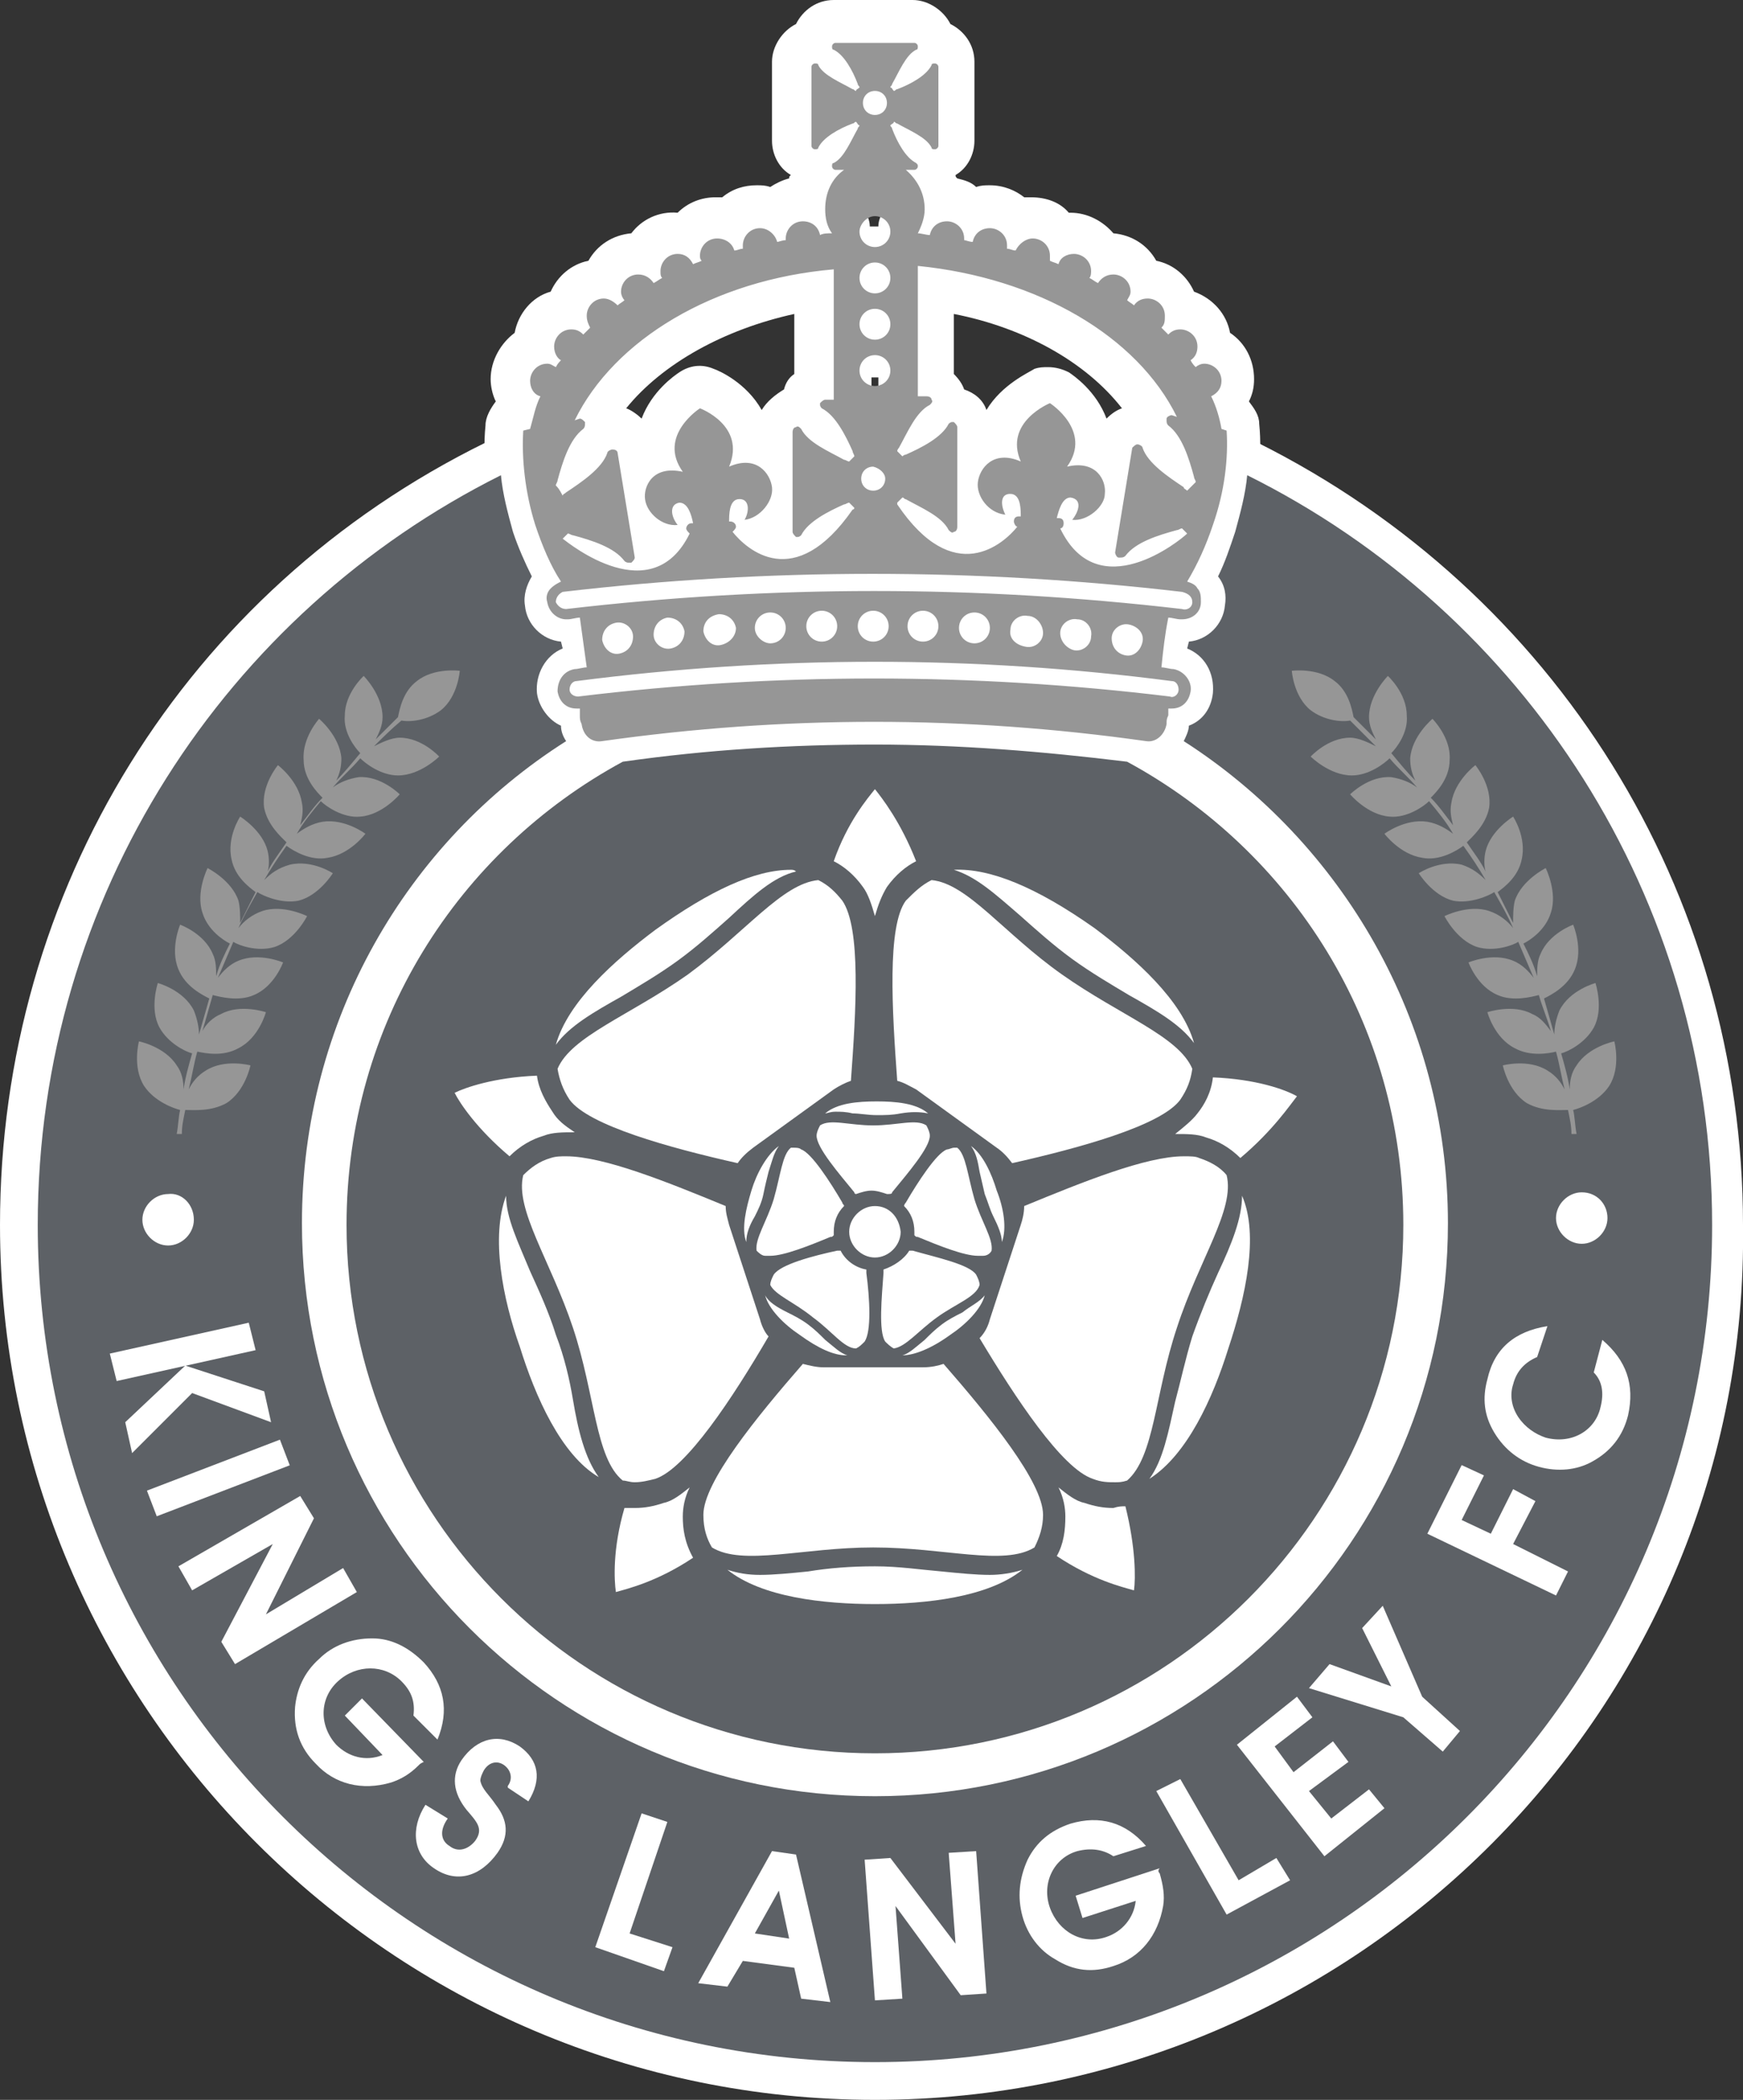
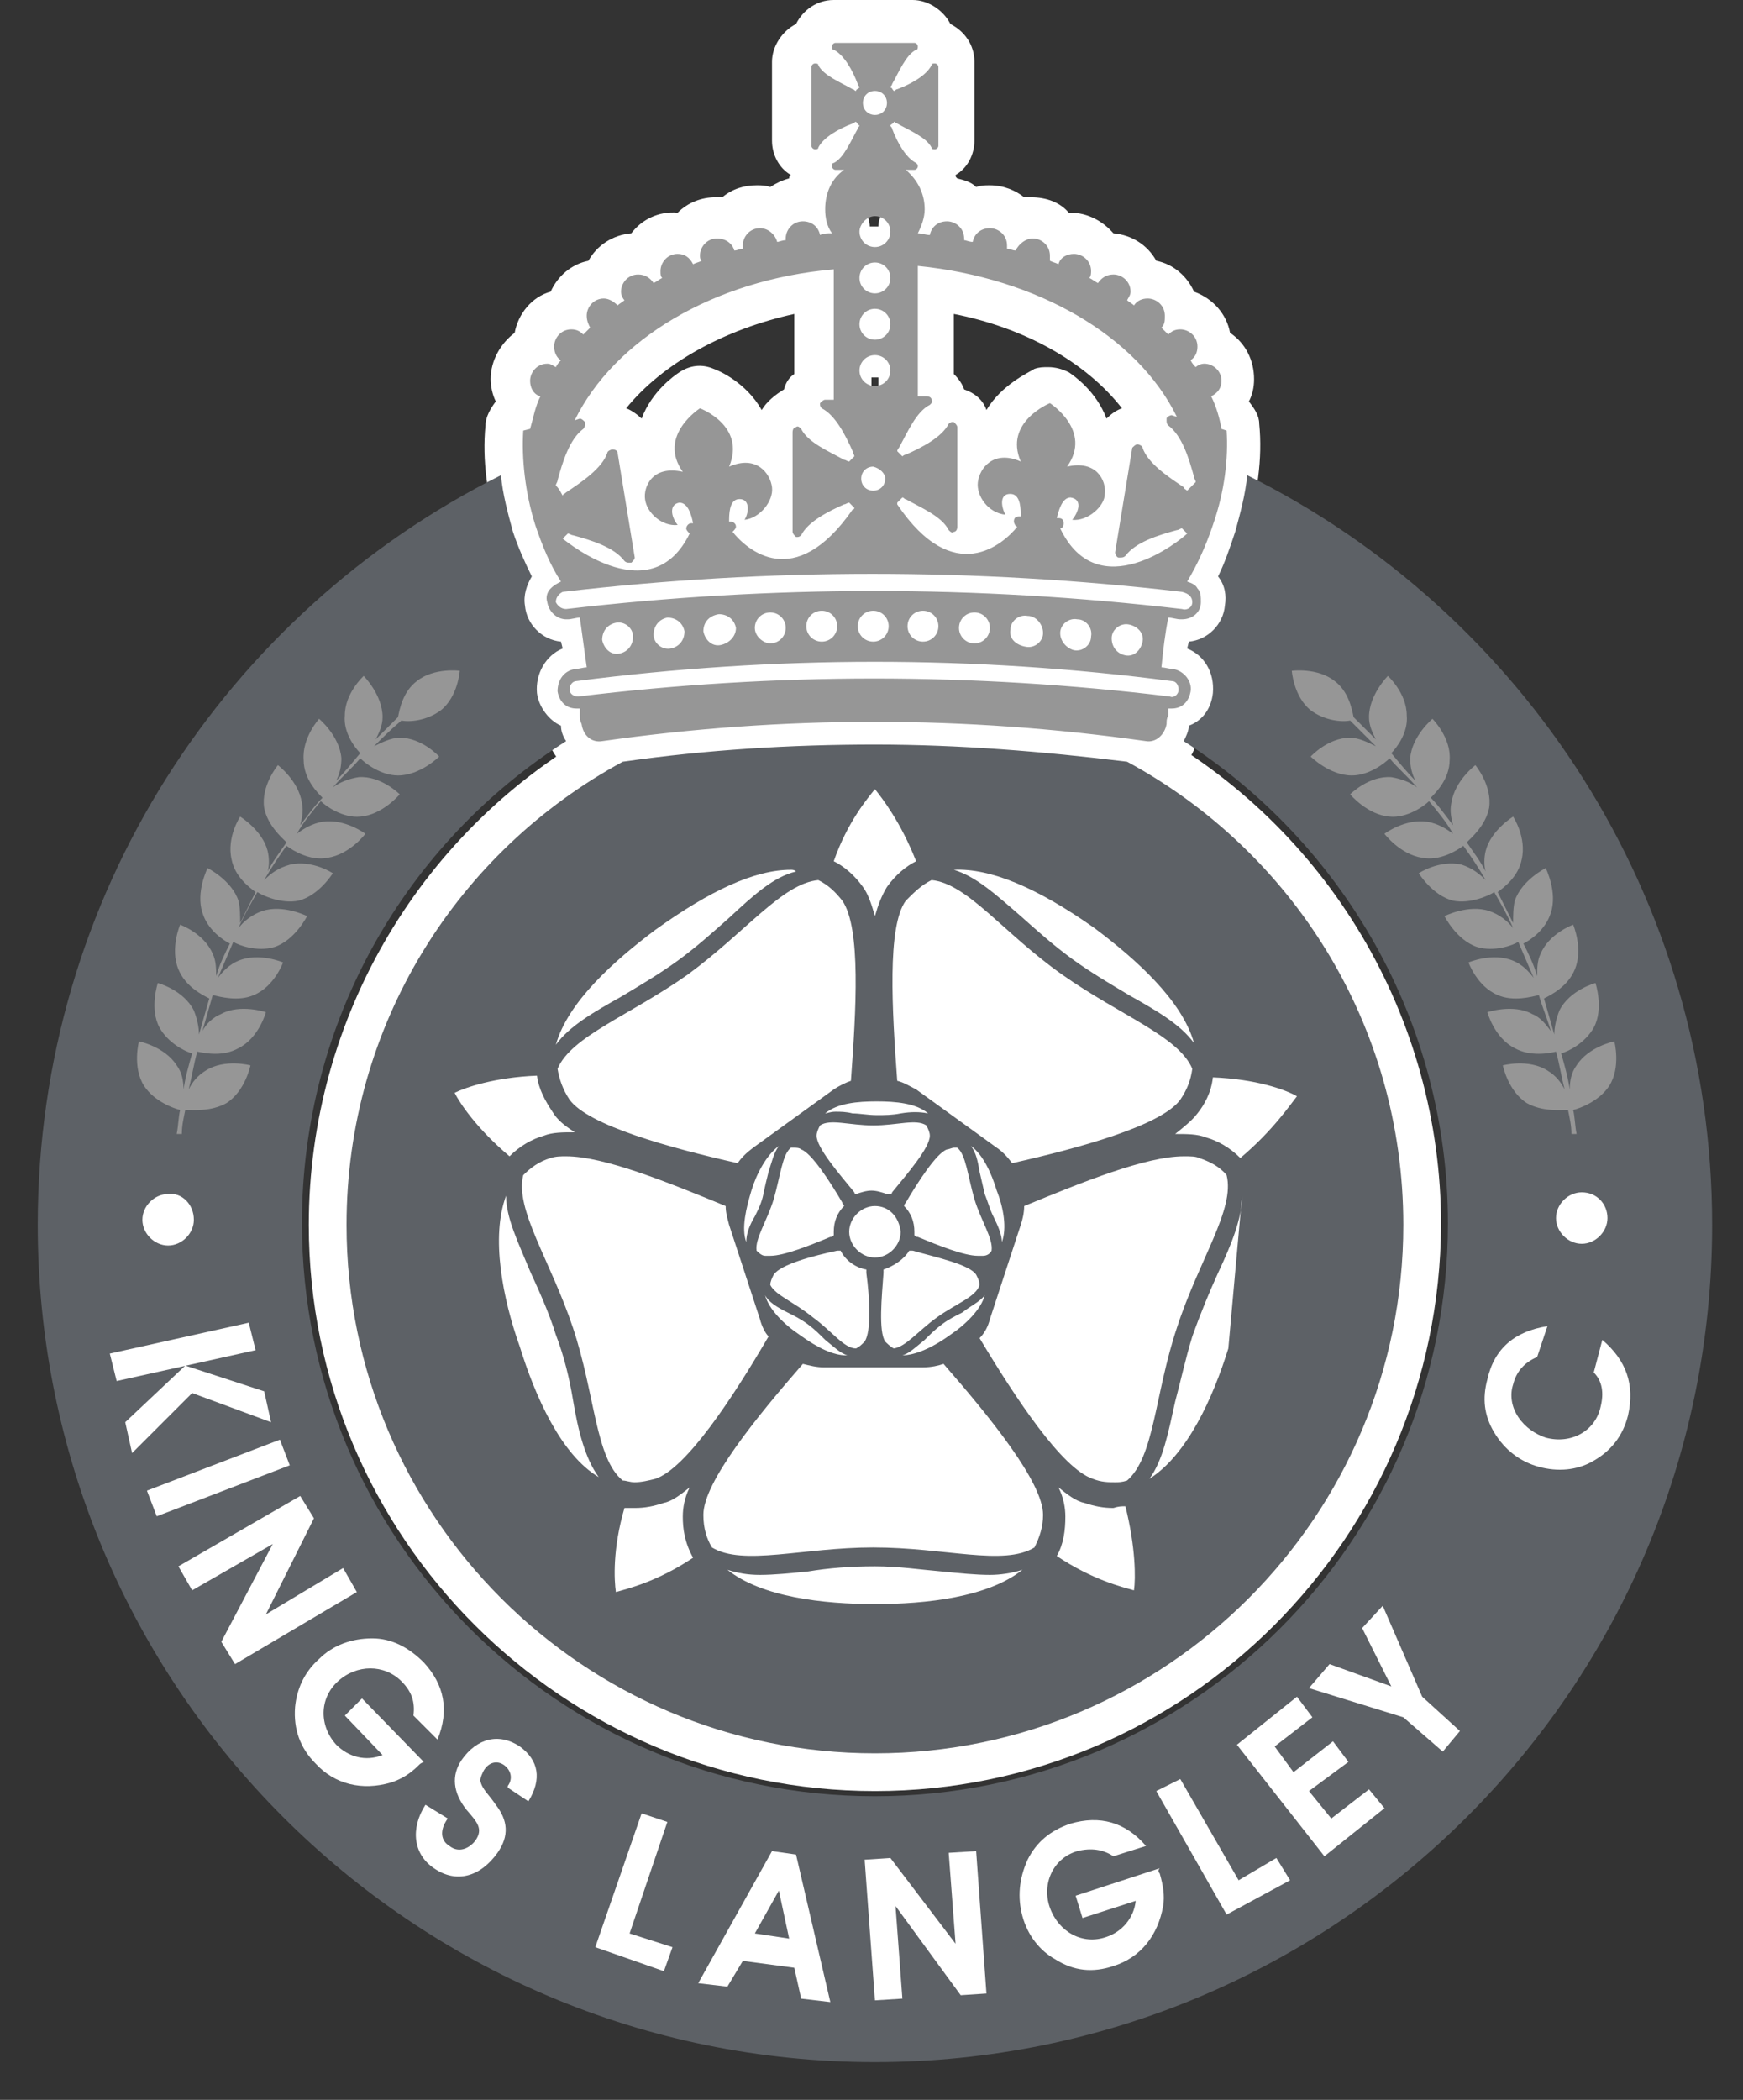
<svg xmlns="http://www.w3.org/2000/svg" version="1.1" id="Layer_1" x="0px" y="0px" viewBox="0 0 101.6 122.4" style="enable-background:new 0 0 101.6 122.4;" xml:space="preserve">
  <rect x="0" y="0" width="101.6" height="122.4" fill="#333333" stroke="none" />
  <style type="text/css">
	.st0{fill:#5D6166;}
	.st1{fill:#969696;}
	.st2{clip-path:url(#SVGID_3_);fill:url(#SVGID_4_);}
	.st3{clip-path:url(#SVGID_7_);fill:url(#SVGID_8_);}
	.st4{clip-path:url(#SVGID_11_);fill:url(#SVGID_12_);}
	.st5{clip-path:url(#SVGID_15_);fill:url(#SVGID_16_);}
	.st6{fill:#FFFFFF;}
	.st7{clip-path:url(#SVGID_18_);fill-rule:evenodd;clip-rule:evenodd;fill:#5D6166;}
	.st8{clip-path:url(#SVGID_20_);fill-rule:evenodd;clip-rule:evenodd;fill:#5D6166;}
	.st9{clip-path:url(#SVGID_22_);fill-rule:evenodd;clip-rule:evenodd;fill:#5D6166;}
	.st10{clip-path:url(#SVGID_24_);fill-rule:evenodd;clip-rule:evenodd;fill:#5D6166;}
	.st11{clip-path:url(#SVGID_26_);fill:#5D6166;}
	.st12{clip-path:url(#SVGID_28_);fill:#5D6166;}
	.st13{clip-path:url(#SVGID_30_);fill:#5D6166;}
	.st14{clip-path:url(#SVGID_32_);fill:#5D6166;}
	.st15{clip-path:url(#SVGID_34_);fill:#5D6166;}
	.st16{clip-path:url(#SVGID_36_);fill:#969696;}
	.st17{clip-path:url(#SVGID_38_);fill:#FFFFFF;}
	.st18{clip-path:url(#SVGID_40_);fill-rule:evenodd;clip-rule:evenodd;fill:#FFFFFF;}
	.st19{clip-path:url(#SVGID_42_);fill:#FFFFFF;}
	.st20{clip-path:url(#SVGID_44_);fill:#FFFFFF;}
	.st21{clip-path:url(#SVGID_46_);fill:#FFFFFF;}
	.st22{clip-path:url(#SVGID_48_);fill:#FFFFFF;}
	.st23{clip-path:url(#SVGID_50_);fill:#FFFFFF;}
	.st24{clip-path:url(#SVGID_52_);fill:#333333;}
	.st25{clip-path:url(#SVGID_54_);fill:#F1F1F1;}
	.st26{clip-path:url(#SVGID_56_);fill:#FFFFFF;}
	.st27{clip-path:url(#SVGID_58_);fill:#FFFFFF;}
	.st28{clip-path:url(#SVGID_60_);fill:#FFFFFF;}
	.st29{clip-path:url(#SVGID_62_);fill:#FFFFFF;}
	.st30{clip-path:url(#SVGID_64_);fill:#FFFFFF;}
	.st31{clip-path:url(#SVGID_66_);fill:#FFFFFF;}
	.st32{clip-path:url(#SVGID_68_);fill:#FFFFFF;}
	.st33{clip-path:url(#SVGID_70_);fill:#F1F1F1;}
	.st34{clip-path:url(#SVGID_72_);fill:#FFFFFF;}
	.st35{clip-path:url(#SVGID_74_);fill:#333333;}
	.st36{clip-path:url(#SVGID_76_);fill:#333333;}
	.st37{clip-path:url(#SVGID_78_);fill-rule:evenodd;clip-rule:evenodd;fill:#F1F1F1;}
	.st38{clip-path:url(#SVGID_80_);fill-rule:evenodd;clip-rule:evenodd;fill:#F1F1F1;}
	.st39{clip-path:url(#SVGID_82_);fill-rule:evenodd;clip-rule:evenodd;fill:#F1F1F1;}
	.st40{clip-path:url(#SVGID_84_);fill-rule:evenodd;clip-rule:evenodd;fill:#F1F1F1;}
	.st41{clip-path:url(#SVGID_86_);fill-rule:evenodd;clip-rule:evenodd;fill:#F1F1F1;}
	.st42{clip-path:url(#SVGID_88_);fill-rule:evenodd;clip-rule:evenodd;fill:#F1F1F1;}
	.st43{clip-path:url(#SVGID_90_);fill-rule:evenodd;clip-rule:evenodd;fill:#F1F1F1;}
	.st44{clip-path:url(#SVGID_92_);fill-rule:evenodd;clip-rule:evenodd;fill:#F1F1F1;}
	.st45{clip-path:url(#SVGID_94_);fill-rule:evenodd;clip-rule:evenodd;fill:#F1F1F1;}
	.st46{clip-path:url(#SVGID_96_);fill-rule:evenodd;clip-rule:evenodd;fill:#F1F1F1;}
	.st47{clip-path:url(#SVGID_98_);fill-rule:evenodd;clip-rule:evenodd;fill:#F1F1F1;}
	.st48{clip-path:url(#SVGID_100_);fill-rule:evenodd;clip-rule:evenodd;fill:#969696;}
	.st49{clip-path:url(#SVGID_102_);fill-rule:evenodd;clip-rule:evenodd;fill:#969696;}
	.st50{clip-path:url(#SVGID_104_);fill-rule:evenodd;clip-rule:evenodd;fill:#969696;}
	.st51{clip-path:url(#SVGID_106_);fill-rule:evenodd;clip-rule:evenodd;fill:#969696;}
	.st52{clip-path:url(#SVGID_108_);fill-rule:evenodd;clip-rule:evenodd;fill:#969696;}
	.st53{clip-path:url(#SVGID_110_);fill-rule:evenodd;clip-rule:evenodd;fill:#969696;}
	.st54{clip-path:url(#SVGID_112_);fill-rule:evenodd;clip-rule:evenodd;fill:#969696;}
	.st55{clip-path:url(#SVGID_114_);fill-rule:evenodd;clip-rule:evenodd;fill:#969696;}
	.st56{clip-path:url(#SVGID_116_);fill-rule:evenodd;clip-rule:evenodd;fill:#969696;}
	.st57{clip-path:url(#SVGID_118_);fill:#333333;}
	.st58{clip-path:url(#SVGID_120_);fill-rule:evenodd;clip-rule:evenodd;fill:#FFFFFF;}
	.st59{clip-path:url(#SVGID_122_);fill-rule:evenodd;clip-rule:evenodd;fill:#FFFFFF;}
	.st60{clip-path:url(#SVGID_124_);fill:#333333;}
	.st61{clip-path:url(#SVGID_126_);fill-rule:evenodd;clip-rule:evenodd;fill:#F1F1F1;}
	.st62{clip-path:url(#SVGID_128_);fill:#333333;}
	.st63{clip-path:url(#SVGID_130_);fill-rule:evenodd;clip-rule:evenodd;fill:#A5A5A5;}
	.st64{clip-path:url(#SVGID_132_);fill-rule:evenodd;clip-rule:evenodd;fill:#A5A5A5;}
	.st65{clip-path:url(#SVGID_134_);fill-rule:evenodd;clip-rule:evenodd;fill:#A5A5A5;}
	.st66{clip-path:url(#SVGID_136_);fill-rule:evenodd;clip-rule:evenodd;fill:#A5A5A5;}
	.st67{clip-path:url(#SVGID_138_);fill-rule:evenodd;clip-rule:evenodd;fill:#F1F1F1;}
	.st68{clip-path:url(#SVGID_140_);fill-rule:evenodd;clip-rule:evenodd;fill:#333333;}
	.st69{clip-path:url(#SVGID_142_);fill-rule:evenodd;clip-rule:evenodd;fill:#333333;}
	.st70{clip-path:url(#SVGID_144_);fill-rule:evenodd;clip-rule:evenodd;fill:#333333;}
	.st71{clip-path:url(#SVGID_146_);fill-rule:evenodd;clip-rule:evenodd;fill:#333333;}
	.st72{clip-path:url(#SVGID_148_);fill-rule:evenodd;clip-rule:evenodd;fill:#333333;}
	.st73{clip-path:url(#SVGID_150_);fill:#333333;}
</style>
  <path class="st6" d="M37,46.5c-9,5.1-14.6,14.6-14.6,24.9C22.4,87.2,35.2,100,51,100c15.8,0,28.6-12.8,28.6-28.6  c0-10.3-5.6-19.9-14.6-24.9c-4.7-0.6-9.4-0.9-14-0.9S41.7,45.9,37,46.5 M51,104.4c-18.2,0-33-14.8-33-33c0-12.1,6.6-23.2,17.2-29  c0.2-0.1,0.5-0.2,0.8-0.2c5-0.7,10-1,15-1c4.9,0,10,0.3,15,1c0.3,0,0.5,0.1,0.8,0.2C77.4,48.2,84,59.3,84,71.4  C83.9,89.6,69.2,104.4,51,104.4" />
-   <path class="st6" d="M27.7,31.1C13.3,39.4,4.4,54.6,4.4,71.5c0,25.7,20.9,46.6,46.6,46.6s46.6-20.9,46.6-46.6  c0-16.8-8.9-32-23.3-40.4c-0.1,0.2-0.1,0.4-0.2,0.6c-0.2,0.7-0.5,1.3-0.7,2c0.2,0.6,0.3,1.3,0.2,2c-0.1,1-0.5,1.8-1.1,2.5  c0.4,0.8,0.5,1.7,0.4,2.6c-0.1,0.8-0.4,1.5-0.8,2.1c9.1,6.7,14.5,17.3,14.5,28.7c0,19.6-16,35.6-35.6,35.6s-35.6-16-35.6-35.6  c0-11.4,5.4-22,14.5-28.7c-0.4-0.6-0.7-1.3-0.8-2.1c-0.1-0.9,0.1-1.8,0.4-2.6c-0.6-0.7-1-1.5-1.1-2.5c-0.1-0.7,0-1.4,0.2-2  c-0.3-0.6-0.5-1.3-0.7-2C27.8,31.5,27.7,31.3,27.7,31.1 M51,122.4c-28.1,0-51-22.9-51-51c0-19.5,10.8-37,28.3-45.6  c0.6-0.3,1.4-0.3,2,0s1.1,1,1.1,1.7c0.1,0.9,0.3,1.9,0.6,2.9c0.3,0.8,0.6,1.6,0.9,2.3c0.4,0.7,0.3,1.6-0.2,2.2c0,0.1-0.1,0.1,0,0.2  c0,0.1,0.1,0.2,0.2,0.2c1,0.1,1.8,0.9,1.9,1.9l0.1,0.4c0.1,1-0.4,1.9-1.3,2.3c-0.1,0-0.2,0.1-0.2,0.3c0,0.1,0.1,0.2,0.1,0.2  c0.7,0.3,1.1,1,1.2,1.7c0,0.1,0,0.1,0,0.1c0.6,1,0.3,2.3-0.7,2.9c-9,5.8-14.4,15.6-14.4,26.3c0,17.2,14,31.2,31.2,31.2  S82,88.6,82,71.4c0-10.7-5.4-20.5-14.4-26.3c-1-0.6-1.3-1.9-0.7-2.9c0,0,0-0.1,0-0.2c0.1-0.7,0.6-1.4,1.2-1.7c0.1,0,0.1-0.1,0.1-0.2  s-0.1-0.2-0.2-0.3c-0.9-0.4-1.5-1.3-1.3-2.3l0.1-0.4c0.1-1,0.9-1.8,1.9-1.9c0.1,0,0.2-0.1,0.2-0.2s0-0.1,0-0.2  c-0.5-0.7-0.5-1.5-0.2-2.2c0.4-0.7,0.7-1.5,0.9-2.3c0.3-1,0.5-1.9,0.6-2.8c0.1-0.7,0.5-1.3,1.1-1.7c0.6-0.3,1.4-0.4,2,0  c17.4,8.7,28.3,26.2,28.3,45.6C102,99.5,79.1,122.4,51,122.4" />
  <path class="st6" d="M50.5,12.4c0.1,0.3,0.2,0.5,0.2,0.8c0.2,0,0.4,0,0.5,0c0-0.3,0.1-0.5,0.2-0.8C51.2,12.2,50.8,12.2,50.5,12.4   M50.8,22.9c0.1,0,0.3,0,0.4,0V22c-0.1,0-0.3,0-0.4,0V22.9z M61.1,21.4c0.4,0,0.8,0.1,1.2,0.3c0.3,0.2,1.6,1.1,2.2,2.7  c0.3-0.3,0.6-0.5,0.9-0.6c-2.1-2.7-5.7-4.7-9.8-5.5v3.5c0.3,0.3,0.5,0.6,0.6,0.9c0.6,0.2,1.1,0.6,1.3,1.2c0.9-1.5,2.5-2.2,2.8-2.4  C60.6,21.4,60.8,21.4,61.1,21.4 M36.5,23.8c0.3,0.1,0.7,0.4,0.9,0.6c0.6-1.6,1.9-2.5,2.2-2.7c0.6-0.4,1.3-0.5,2-0.2  c0.3,0.1,1.9,0.8,2.8,2.4c0.3-0.5,0.8-0.9,1.3-1.2c0.1-0.4,0.3-0.7,0.6-0.9v-3.5C42.2,19.2,38.6,21.2,36.5,23.8 M67,45.4  c-0.2,0-0.3,0-0.5,0c-5.1-0.7-10.4-1.1-15.5-1.1s-10.4,0.4-15.5,1.1c-0.1,0-0.3,0-0.5,0c-1.5,0-2.8-1-3.1-2.5  c-0.8-0.5-1.3-1.4-1.5-2.4c-0.1-1,0.2-2,0.9-2.7c-0.8-0.5-1.4-1.4-1.6-2.4c-0.1-0.7,0-1.3,0.3-1.9c-0.3-0.7-0.6-1.5-0.9-2.3  c-0.7-2.2-1-4.4-0.8-6.4c0-0.5,0.3-1,0.6-1.4c-0.2-0.4-0.3-0.9-0.3-1.3c0-1.1,0.6-2.1,1.4-2.7c0.2-1.1,1-2.1,2.1-2.4  c0.4-0.9,1.2-1.6,2.2-1.8c0.5-0.9,1.4-1.5,2.5-1.6c0.6-0.8,1.6-1.3,2.7-1.2c0.6-0.6,1.4-0.9,2.2-0.9c0.1,0,0.3,0,0.4,0  c0.6-0.5,1.3-0.7,2-0.7c0.3,0,0.5,0,0.8,0.1c0.3-0.2,0.7-0.4,1.1-0.5c0-0.1,0-0.1,0.1-0.2C45.4,9.8,45,9,45,8.2V3.6  c0-0.9,0.6-1.8,1.4-2.2C46.8,0.6,47.6,0,48.6,0h4.6c0.9,0,1.8,0.6,2.2,1.4c0.8,0.4,1.4,1.2,1.4,2.2v4.6c0,0.8-0.4,1.6-1.1,2  c0,0.1,0,0.1,0.1,0.2c0.4,0.1,0.8,0.2,1.1,0.5c0.3-0.1,0.5-0.1,0.8-0.1c0.8,0,1.5,0.3,2,0.7c0.1,0,0.3,0,0.4,0  c0.9,0,1.7,0.3,2.2,0.9h0.1c1,0,1.9,0.5,2.5,1.2c1.1,0.1,2,0.7,2.5,1.6c1,0.2,1.8,0.9,2.2,1.8c1.1,0.4,1.9,1.3,2.1,2.4  c0.9,0.6,1.4,1.6,1.4,2.7c0,0.5-0.1,0.9-0.3,1.3c0.3,0.4,0.6,0.8,0.6,1.3c0.2,2-0.1,4.2-0.8,6.4c-0.2,0.8-0.5,1.6-0.9,2.3  c0.3,0.6,0.4,1.2,0.3,1.9c-0.1,1-0.7,1.9-1.6,2.4c0.7,0.7,1,1.7,0.9,2.7s-0.7,1.8-1.5,2.4C69.7,44.4,68.4,45.4,67,45.4" />
  <path class="st0" d="M20.2,71.4c0,17,13.8,30.8,30.8,30.8s30.8-13.8,30.8-30.8c0-11.7-6.5-21.8-16.1-27c-4.9-0.6-9.8-1-14.7-1  c-4.9,0-9.8,0.3-14.7,1C26.7,49.6,20.2,59.7,20.2,71.4" />
  <path class="st0" d="M72.7,27.7c-0.1,1.1-0.4,2.2-0.7,3.3c-0.3,0.9-0.6,1.8-1,2.6c0.4,0.5,0.5,1.1,0.4,1.7c-0.1,1.1-1,2-2.1,2.1  l-0.1,0.4c1,0.4,1.6,1.4,1.5,2.6c-0.1,0.9-0.6,1.6-1.4,1.9c0,0.3-0.2,0.7-0.3,0.9c9.2,5.9,15.4,16.3,15.4,28.1  c0,18.5-15,33.4-33.4,33.4c-18.5,0-33.4-15-33.4-33.4c0-11.8,6.1-22.2,15.4-28.1c-0.2-0.3-0.3-0.6-0.3-0.9c-0.7-0.3-1.3-1.1-1.4-1.9  c-0.1-1.1,0.5-2.2,1.5-2.6l-0.1-0.4c-1.1-0.1-2-1-2.1-2.1c-0.1-0.6,0.1-1.2,0.4-1.7c-0.4-0.8-0.8-1.7-1.1-2.6  c-0.3-1.1-0.6-2.2-0.7-3.3c-16,8-27,24.5-27,43.7c0,26.9,21.8,48.8,48.8,48.8c26.9,0,48.8-21.8,48.8-48.8  C99.8,52.3,88.8,35.7,72.7,27.7" />
  <path class="st1" d="M69.2,28.6c-0.1-0.1-0.2-0.1-0.2-0.2c-0.9-0.6-2.1-1.4-2.4-2.3c0-0.1-0.2-0.2-0.3-0.2c-0.1,0-0.2,0.1-0.3,0.2  l-1,6.1c0,0.1,0.1,0.3,0.2,0.3c0,0,0,0,0.1,0s0.2,0,0.3-0.1c0.6-0.8,1.9-1.2,3-1.5c0.1,0,0.2-0.1,0.3-0.1c0.1,0.1,0.2,0.2,0.3,0.3  l0,0c-0.4,0.4-5.2,4.3-7.4-0.3c0.1,0,0.2-0.1,0.2-0.3c0-0.2-0.1-0.3-0.3-0.3h-0.1c0.1-0.4,0.3-1.2,0.8-1.2c0.7,0.1,0.5,0.8,0.1,1.3  c0.9,0.1,1.9-0.8,1.9-1.5c0.1-0.8-0.5-2-2.2-1.6c1.5-2.1-1-3.7-1-3.7s-2.7,1.1-1.7,3.4c-1.6-0.7-2.4,0.4-2.5,1.2s0.6,1.8,1.6,1.9  c-0.3-0.6-0.3-1.3,0.4-1.2c0.5,0.1,0.5,0.9,0.5,1.3h-0.1c-0.2,0-0.3,0.1-0.3,0.3c0,0.1,0.1,0.3,0.2,0.3c-0.8,1-3.7,3.6-7-1.3v-0.1  c0.1-0.1,0.2-0.2,0.3-0.3c0.1,0,0.1,0.1,0.2,0.1c0.9,0.5,2.1,1,2.5,1.8c0.1,0.1,0.2,0.2,0.3,0.1c0.1,0,0.2-0.1,0.2-0.3v-5.8  c0-0.1-0.1-0.2-0.2-0.3c0,0,0,0-0.1,0s-0.2,0.1-0.2,0.1c-0.4,0.8-1.6,1.4-2.5,1.8c-0.1,0-0.2,0.1-0.2,0.1c-0.1-0.1-0.2-0.2-0.3-0.3  c0-0.1,0.1-0.2,0.1-0.2c0.5-0.9,1-2.1,1.8-2.5c0.1-0.1,0.2-0.2,0.1-0.3c0-0.1-0.1-0.2-0.3-0.2h-0.5v-7.6c7,0.7,12.8,4.1,15.1,8.8  l-0.3-0.1c-0.1,0-0.3,0.1-0.3,0.2c0,0,0,0,0,0.1s0,0.2,0.1,0.3c0.8,0.6,1.2,1.9,1.5,3c0,0.1,0.1,0.2,0.1,0.3  C69.4,28.4,69.3,28.5,69.2,28.6 M69.5,35.1c0,0.3-0.3,0.5-0.6,0.4c-12-1.4-23.9-1.4-35.9,0c-0.3,0-0.5-0.2-0.6-0.4  c0-0.3,0.2-0.5,0.4-0.6c12-1.4,24.1-1.4,36.1,0C69.3,34.6,69.5,34.8,69.5,35.1 M64.8,37.2c0-0.5,0.5-0.9,1-0.8s0.9,0.5,0.8,1  s-0.5,0.9-1,0.8C65.1,38.1,64.8,37.7,64.8,37.2 M61.8,36.9c0-0.5,0.5-0.9,1-0.8c0.5,0,0.9,0.5,0.8,1c0,0.5-0.5,0.9-1,0.8  C62.2,37.8,61.8,37.4,61.8,36.9 M58.9,36.7c0-0.5,0.5-0.9,1-0.8c0.5,0,0.9,0.5,0.9,1s-0.5,0.9-1,0.8C59.2,37.6,58.8,37.2,58.9,36.7   M55.9,36.6c0-0.5,0.4-0.9,0.9-0.9s0.9,0.4,0.9,0.9s-0.4,0.9-0.9,0.9S55.9,37.1,55.9,36.6 M52.9,36.5c0-0.5,0.4-0.9,0.9-0.9  s0.9,0.4,0.9,0.9s-0.4,0.9-0.9,0.9S52.9,37,52.9,36.5 M50,36.5c0-0.5,0.4-0.9,0.9-0.9s0.9,0.4,0.9,0.9s-0.4,0.9-0.9,0.9  S50,37,50,36.5 M47,36.5c0-0.5,0.4-0.9,0.9-0.9s0.9,0.4,0.9,0.9s-0.4,0.9-0.9,0.9S47,37,47,36.5 M44,36.6c0-0.5,0.4-0.9,0.9-0.9  s0.9,0.4,0.9,0.9s-0.4,0.9-0.9,0.9C44.5,37.5,44,37.1,44,36.6 M41,36.8c0-0.5,0.3-0.9,0.9-1c0.5,0,0.9,0.3,1,0.8  c0,0.5-0.4,0.9-0.9,1S41.1,37.3,41,36.8 M38.1,37c0-0.5,0.3-0.9,0.8-1c0.5,0,0.9,0.3,1,0.8c0,0.5-0.3,0.9-0.8,1S38.1,37.5,38.1,37   M35.9,36.3c0.5-0.1,1,0.3,1,0.8s-0.3,0.9-0.8,1s-0.9-0.3-1-0.8C35.1,36.8,35.4,36.4,35.9,36.3 M68.3,39.7c0.3,0,0.4,0.3,0.4,0.5  c0,0.3-0.3,0.5-0.5,0.4c-11.5-1.4-23-1.4-34.5,0c-0.3,0-0.5-0.2-0.5-0.4c0-0.3,0.2-0.5,0.4-0.5C45.2,38.2,56.8,38.2,68.3,39.7   M32.4,28.3c0-0.1,0.1-0.2,0.1-0.3c0.3-1.1,0.7-2.4,1.5-3c0.1-0.1,0.1-0.2,0.1-0.3c0,0,0,0,0-0.1c-0.1-0.1-0.2-0.2-0.3-0.2l-0.3,0.1  c2.3-4.7,8.1-8.2,15.1-8.8v7.6h-0.5c-0.1,0-0.2,0.1-0.3,0.2c0,0,0,0,0,0.1s0.1,0.2,0.1,0.2c0.8,0.4,1.4,1.6,1.8,2.5  c0,0.1,0.1,0.2,0.1,0.3c-0.1,0.1-0.2,0.2-0.3,0.3c-0.1,0-0.2-0.1-0.3-0.1c-0.9-0.5-2.1-1-2.5-1.8c-0.1-0.1-0.2-0.2-0.3-0.1  c-0.1,0-0.2,0.1-0.2,0.3V31c0,0.1,0.1,0.2,0.2,0.3c0,0,0,0,0.1,0s0.2-0.1,0.2-0.1c0.4-0.8,1.6-1.4,2.5-1.8c0.1,0,0.2-0.1,0.3-0.1  c0.1,0.1,0.2,0.2,0.3,0.3c0,0,0,0.1-0.1,0.1c-3.4,4.9-6.2,2.3-7,1.3c0.1-0.1,0.2-0.2,0.2-0.3c0-0.2-0.2-0.3-0.3-0.3h-0.1  c0-0.4,0-1.2,0.5-1.3c0.7-0.1,0.7,0.7,0.4,1.2c0.9-0.1,1.7-1.1,1.6-1.9s-0.9-1.9-2.5-1.2c1-2.4-1.7-3.4-1.7-3.4s-2.5,1.6-1,3.7  c-1.8-0.4-2.3,0.9-2.2,1.6c0.1,0.8,1,1.6,1.9,1.5c-0.4-0.5-0.5-1.2,0.1-1.3c0.5,0,0.7,0.7,0.8,1.2h-0.1c-0.2,0-0.3,0.2-0.3,0.3  c0,0.1,0.1,0.2,0.2,0.3c-2.2,4.5-7,0.6-7.4,0.3l0,0c0.1-0.1,0.2-0.2,0.3-0.3c0.1,0,0.2,0.1,0.3,0.1c1.1,0.3,2.4,0.7,3,1.5  c0.1,0.1,0.2,0.1,0.3,0.1c0,0,0,0,0.1,0c0.1-0.1,0.2-0.2,0.2-0.3l-1-6.1c0-0.1-0.1-0.2-0.3-0.2c-0.1,0-0.3,0.1-0.3,0.2  c-0.3,0.9-1.5,1.7-2.4,2.3c-0.1,0.1-0.2,0.1-0.2,0.2C32.6,28.5,32.5,28.4,32.4,28.3 M51.6,27.9c0,0.4-0.3,0.7-0.7,0.7  c-0.4,0-0.7-0.3-0.7-0.7s0.3-0.7,0.7-0.7C51.3,27.3,51.6,27.6,51.6,27.9 M51,20.7c0.5,0,0.9,0.4,0.9,0.9s-0.4,0.9-0.9,0.9  s-0.9-0.4-0.9-0.9C50.1,21.1,50.5,20.7,51,20.7 M51,18c0.5,0,0.9,0.4,0.9,0.9s-0.4,0.9-0.9,0.9s-0.9-0.4-0.9-0.9  C50.1,18.4,50.5,18,51,18 M51,15.3c0.5,0,0.9,0.4,0.9,0.9s-0.4,0.9-0.9,0.9s-0.9-0.4-0.9-0.9C50.1,15.7,50.5,15.3,51,15.3 M51,12.6  c0.5,0,0.9,0.4,0.9,0.9s-0.4,0.9-0.9,0.9s-0.9-0.4-0.9-0.9C50.1,13.1,50.5,12.6,51,12.6 M51,5.3c0.4,0,0.7,0.3,0.7,0.7  S51.4,6.7,51,6.7c-0.4,0-0.7-0.3-0.7-0.7S50.6,5.3,51,5.3 M71.5,25.1L71.2,25c-0.1-0.6-0.3-1.3-0.6-1.9c0.4-0.2,0.6-0.5,0.6-0.9  c0-0.6-0.5-1-1-1c-0.2,0-0.4,0.1-0.5,0.2c-0.1-0.1-0.2-0.2-0.3-0.4c0.3-0.2,0.4-0.5,0.4-0.8c0-0.6-0.5-1-1-1c-0.3,0-0.5,0.1-0.7,0.3  c-0.1-0.1-0.2-0.2-0.4-0.4c0.2-0.2,0.2-0.4,0.2-0.7c0-0.6-0.5-1-1-1c-0.3,0-0.6,0.1-0.8,0.4c-0.1-0.1-0.3-0.2-0.4-0.3  c0.1-0.2,0.2-0.3,0.2-0.5c0-0.6-0.5-1-1-1c-0.4,0-0.7,0.2-0.9,0.5c-0.2-0.1-0.3-0.2-0.5-0.3c0.1-0.1,0.1-0.3,0.1-0.4  c0-0.6-0.5-1-1-1c-0.4,0-0.8,0.2-0.9,0.6c-0.2-0.1-0.3-0.1-0.5-0.2c0-0.1,0-0.2,0-0.3c0-0.6-0.5-1-1-1c-0.4,0-0.8,0.3-1,0.7  c-0.2,0-0.3-0.1-0.5-0.1c0-0.1,0-0.1,0-0.2c0-0.6-0.5-1-1-1s-0.9,0.3-1,0.8c-0.2,0-0.4-0.1-0.5-0.1c0,0,0,0,0-0.1c0-0.6-0.5-1-1-1  s-0.9,0.3-1,0.8c-0.2,0-0.5-0.1-0.7-0.1c0.2-0.4,0.4-0.9,0.4-1.4c0-0.9-0.4-1.7-1.1-2.3h0.5c0.1,0,0.2-0.1,0.2-0.2l0,0  c0-0.1,0-0.1-0.1-0.2c-0.6-0.3-1.1-1.2-1.4-2c0-0.1-0.1-0.1-0.1-0.2c0.1-0.1,0.2-0.1,0.2-0.2c0.1,0,0.1,0.1,0.2,0.1  C53,7.6,54,8,54.3,8.6c0,0.1,0.1,0.1,0.2,0.1s0.2-0.1,0.2-0.2V3.9c0-0.1-0.1-0.2-0.2-0.2l0,0c-0.1,0-0.2,0-0.2,0.1  c-0.3,0.6-1.2,1.1-2,1.4c-0.1,0-0.1,0.1-0.2,0.1C52,5.2,52,5.1,51.9,5.1C51.9,5,52,5,52,4.9c0.4-0.7,0.8-1.7,1.4-2  c0.1,0,0.1-0.1,0.1-0.2c0-0.1-0.1-0.2-0.2-0.2h-4.6c-0.1,0-0.2,0.1-0.2,0.2l0,0c0,0.1,0,0.2,0.1,0.2c0.6,0.3,1.1,1.2,1.4,2  C50,5,50.1,5,50.1,5.1c-0.1,0.1-0.2,0.1-0.2,0.2c-0.1,0-0.1-0.1-0.2-0.1c-0.7-0.4-1.7-0.8-2-1.4c0-0.1-0.1-0.1-0.2-0.1  s-0.2,0.1-0.2,0.2v4.6c0,0.1,0.1,0.2,0.2,0.2l0,0c0.1,0,0.2,0,0.2-0.1c0.3-0.6,1.2-1.1,2-1.4c0.1,0,0.1-0.1,0.2-0.1  C50,7.2,50,7.3,50.1,7.3c0,0.1-0.1,0.1-0.1,0.2c-0.4,0.7-0.8,1.7-1.4,2c-0.1,0-0.1,0.1-0.1,0.2c0,0.1,0.1,0.2,0.2,0.2h0.5  c-0.7,0.5-1.1,1.3-1.1,2.3c0,0.5,0.1,1,0.4,1.4c-0.3,0-0.5,0-0.7,0.1c-0.1-0.5-0.5-0.8-1-0.8c-0.6,0-1,0.5-1,1c0,0,0,0,0,0.1  c-0.2,0-0.4,0.1-0.5,0.1c-0.1-0.4-0.5-0.8-1-0.8c-0.6,0-1,0.5-1,1c0,0.1,0,0.1,0,0.2c-0.2,0-0.3,0.1-0.5,0.1c-0.1-0.4-0.5-0.7-1-0.7  c-0.6,0-1,0.5-1,1c0,0.1,0,0.2,0.1,0.3c-0.2,0.1-0.3,0.1-0.5,0.2c-0.2-0.4-0.5-0.6-0.9-0.6c-0.6,0-1,0.5-1,1c0,0.2,0,0.3,0.1,0.4  c-0.2,0.1-0.3,0.2-0.5,0.3c-0.2-0.3-0.5-0.5-0.9-0.5c-0.6,0-1,0.5-1,1c0,0.2,0.1,0.4,0.2,0.5c-0.1,0.1-0.3,0.2-0.4,0.3  c-0.2-0.2-0.5-0.4-0.8-0.4c-0.6,0-1,0.5-1,1c0,0.3,0.1,0.5,0.2,0.7c-0.1,0.1-0.2,0.2-0.4,0.4c-0.2-0.2-0.4-0.3-0.7-0.3  c-0.6,0-1,0.5-1,1c0,0.4,0.2,0.7,0.4,0.8c-0.1,0.1-0.2,0.2-0.3,0.4c-0.2-0.1-0.3-0.2-0.5-0.2c-0.6,0-1,0.5-1,1  c0,0.4,0.2,0.8,0.6,0.9c-0.3,0.6-0.4,1.2-0.6,1.9l-0.4,0.1c-0.1,1.6,0.1,3.6,0.7,5.5c0.4,1.2,0.9,2.4,1.5,3.3  c-0.2,0.1-0.4,0.2-0.6,0.4c-0.2,0.2-0.3,0.5-0.2,0.8c0.1,0.6,0.6,1,1.1,1h0.1c0.2,0,0.5-0.1,0.7-0.1l0.4,2.9c-0.2,0-0.5,0.1-0.7,0.1  c-0.6,0.1-1,0.6-1,1.3c0.1,0.6,0.5,1,1.1,1h0.1h0.1c0,0.1,0,0.3,0,0.4c0,0.2,0,0.3,0.1,0.5c0.1,0.7,0.6,1.1,1.2,1  c10.6-1.5,21.1-1.5,31.7,0c0.6,0.1,1.1-0.4,1.2-1c0-0.2,0-0.3,0.1-0.5c0-0.2,0-0.3,0-0.4h0.1h0.1c0.6,0,1-0.4,1.1-1s-0.4-1.2-1-1.3  c-0.2,0-0.5-0.1-0.7-0.1c0.1-1,0.2-1.9,0.4-2.9c0.2,0,0.5,0.1,0.7,0.1h0.1c0.6,0,1.1-0.4,1.1-1c0-0.3,0-0.6-0.2-0.8  c-0.1-0.2-0.3-0.3-0.6-0.4c0.6-1,1.1-2.1,1.5-3.3C71.4,28.6,71.6,26.7,71.5,25.1" />
  <path class="st6" d="M15.4,81.1l0.4,1.8l-4.6-1.7l-3.5,3.5l-0.4-1.8l3.5-3.3L15.4,81.1z M6.4,78.9l8.1-1.8l0.4,1.6l-8.1,1.8  L6.4,78.9z" />
  <rect x="8.6" y="85.3" transform="matrix(0.934 -0.358 0.358 0.934 -30.005 10.297)" class="st6" width="8.3" height="1.6" />
  <polygon class="st6" points="10.4,91.3 17.5,87.2 18.3,88.5 15.5,94.1 20,91.4 20.8,92.8 13.7,97 12.9,95.7 15.9,90 11.2,92.7 " />
  <path class="st6" d="M24.4,102.9c-0.5,0.5-1,0.8-1.6,1c-1.7,0.5-3.3,0.1-4.4-1.1c-0.9-0.9-1.3-2-1.2-3.3c0.1-1,0.5-2,1.4-2.8  c0.8-0.8,1.9-1.2,3.1-1.2c1.1,0,2.1,0.5,3,1.4c1.2,1.3,1.5,2.8,0.8,4.5l-1.4-1.4c0.1-0.8-0.1-1.4-0.7-2c-1-1-2.6-1-3.7,0  s-1.1,2.6-0.1,3.7c0.7,0.7,1.7,1,2.7,0.6l-2.2-2.3l1-1l3.6,3.7C24.5,102.8,24.5,102.8,24.4,102.9" />
  <path class="st6" d="M26.1,106L26.1,106c-0.5,0.7-0.4,1.3,0.1,1.6c0.5,0.4,1.1,0.2,1.5-0.3c0.5-0.7,0.1-1.1-0.5-1.8  c-0.8-1-0.9-2-0.3-2.9c0.9-1.3,2.2-1.6,3.4-0.8c1.1,0.8,1.3,1.9,0.5,3.2l-1.2-0.8c0,0,0,0,0-0.1c0.3-0.4,0.2-0.9-0.2-1.2  c-0.4-0.3-0.9-0.2-1.2,0.3c-0.1,0.2-0.2,0.4-0.2,0.6c0.1,0.5,0.5,0.8,0.9,1.4c0.7,0.9,0.8,1.8,0.1,2.8c-1,1.4-2.4,1.8-3.7,0.9  c-1.2-0.8-1.4-2.3-0.5-3.7L26.1,106z" />
  <polygon class="st6" points="34.7,113.5 37.4,105.7 38.9,106.2 36.7,112.7 39.2,113.5 38.7,114.9 " />
  <path class="st6" d="M45.4,110.2l-1.4,2.5l2,0.3L45.4,110.2z M42.4,115.8l-1.7-0.2l4.3-7.7l1.4,0.2l2,8.6l-1.7-0.2l-0.4-1.8l-3-0.4  L42.4,115.8z" />
  <polygon class="st6" points="51,116.6 50.4,108.4 51.9,108.3 55.7,113.3 55.3,108 56.9,107.9 57.5,116.2 56,116.3 52.2,111.1   52.6,116.5 " />
  <path class="st6" d="M67.6,109.2c0.2,0.7,0.3,1.3,0.2,1.9c-0.3,1.7-1.3,3-2.9,3.5c-1.2,0.4-2.3,0.3-3.4-0.4  c-0.9-0.5-1.6-1.4-1.9-2.5c-0.3-1.1-0.2-2.2,0.3-3.3c0.5-1,1.3-1.7,2.5-2.1c1.7-0.5,3.2-0.1,4.4,1.3l-1.9,0.6  c-0.6-0.4-1.3-0.5-2.1-0.3c-1.4,0.4-2.1,1.9-1.6,3.3c0.5,1.4,1.9,2.2,3.3,1.7c0.9-0.3,1.6-1.1,1.7-2.1l-3.1,1l-0.4-1.3l4.9-1.6  C67.5,109,67.5,109.1,67.6,109.2" />
  <polygon class="st6" points="71.5,111.6 67.4,104.4 68.8,103.7 72.2,109.6 74.4,108.3 75.2,109.6 " />
  <polygon class="st6" points="77.2,108.2 72.1,101.7 75.6,98.9 76.5,100.1 74.3,101.8 75.4,103.3 77.7,101.5 78.6,102.7 76.3,104.4   77.6,106 79.8,104.3 80.7,105.4 " />
  <polygon class="st6" points="85.1,100.9 84.1,102.1 81.8,100.1 76.3,98.4 77.5,97 81.1,98.3 79.4,94.9 80.6,93.6 82.9,98.9 " />
-   <polygon class="st6" points="83.2,89.4 85.2,85.4 86.5,86 85.2,88.6 86.9,89.4 88.2,86.8 89.5,87.5 88.2,90 91.4,91.6 90.7,93 " />
  <path class="st6" d="M89.6,79.1c-0.7,0.3-1.2,0.8-1.4,1.6c-0.2,0.6-0.1,1.3,0.3,1.9s1,1,1.6,1.2c1.5,0.4,2.9-0.4,3.2-1.8  c0.2-0.8,0.1-1.5-0.4-2l0.5-1.9c1.4,1.2,1.9,2.6,1.5,4.4c-0.3,1.2-1,2.1-2.1,2.7c-0.9,0.5-2,0.6-3.1,0.3c-1.1-0.3-2-1-2.6-2  s-0.7-2-0.4-3.1c0.4-1.8,1.6-2.8,3.5-3.1L89.6,79.1z" />
  <path class="st1" d="M80.2,43.5c-0.4-0.2-1-0.5-1.5-0.5c-1.3,0-2.3,1.1-2.3,1.1s1.1,1.1,2.4,1.1c1,0,1.9-0.7,2.2-1  c0.5,0.6,1.1,1.1,1.6,1.7c-0.4-0.3-0.9-0.5-1.5-0.6c-1.3-0.1-2.4,1-2.4,1s1,1.2,2.3,1.3c1,0.1,2-0.6,2.3-0.9c0.5,0.6,1,1.2,1.4,1.9  c-0.4-0.3-0.9-0.6-1.5-0.7c-1.3-0.2-2.5,0.7-2.5,0.7s0.9,1.2,2.2,1.4c1,0.2,2-0.4,2.4-0.7c0.5,0.7,0.9,1.3,1.3,2  c-0.4-0.4-0.8-0.7-1.4-0.9c-1.3-0.3-2.5,0.5-2.5,0.5s0.8,1.3,2,1.6c1,0.2,2.1-0.3,2.4-0.5c0.4,0.7,0.8,1.4,1.1,2.1  c-0.3-0.4-0.8-0.8-1.4-1c-1.2-0.4-2.6,0.3-2.6,0.3s0.7,1.4,1.9,1.8c1,0.3,2.1-0.1,2.4-0.3c0.3,0.7,0.6,1.4,0.9,2.1  c-0.3-0.4-0.7-0.8-1.2-1c-1.2-0.5-2.6,0.1-2.6,0.1s0.5,1.4,1.7,1.9c0.9,0.4,2,0.1,2.4,0c0.2,0.7,0.5,1.4,0.7,2.1  c-0.3-0.4-0.6-0.8-1.1-1c-1.1-0.6-2.6-0.1-2.6-0.1s0.4,1.5,1.6,2.1c0.9,0.5,2,0.3,2.4,0.2c0.2,0.7,0.3,1.4,0.5,2.2  c-0.2-0.4-0.5-0.8-1-1.1c-1.1-0.7-2.6-0.3-2.6-0.3s0.3,1.5,1.4,2.2c0.9,0.5,1.9,0.4,2.4,0.4c0.1,0.5,0.2,0.9,0.2,1.4h0.3  c-0.1-0.5-0.1-1-0.2-1.4c0.4-0.1,1.5-0.5,2.1-1.4c0.7-1.1,0.3-2.6,0.3-2.6s-1.5,0.3-2.2,1.4c-0.3,0.4-0.4,0.9-0.4,1.4  c-0.1-0.7-0.3-1.4-0.5-2.1c0.4-0.1,1.4-0.6,1.9-1.5c0.6-1.1,0.1-2.6,0.1-2.6s-1.5,0.4-2.1,1.6c-0.2,0.5-0.3,1-0.3,1.4  c-0.2-0.7-0.4-1.4-0.6-2.1c0.4-0.2,1.4-0.7,1.8-1.7c0.5-1.2-0.1-2.6-0.1-2.6s-1.4,0.5-1.9,1.7c-0.2,0.4-0.2,0.9-0.2,1.3  c-0.2-0.7-0.5-1.3-0.8-1.9c0.4-0.2,1.3-0.8,1.6-1.8c0.4-1.2-0.3-2.6-0.3-2.6s-1.4,0.7-1.8,1.9c-0.1,0.4-0.1,0.9-0.1,1.3  c-0.3-0.6-0.6-1.2-0.9-1.8c0.4-0.3,1.2-0.9,1.4-1.9c0.3-1.3-0.5-2.5-0.5-2.5s-1.3,0.8-1.6,2c-0.1,0.4-0.1,0.9,0,1.2  c-0.3-0.6-0.7-1.1-1.1-1.7c0.3-0.3,1.1-1,1.3-2c0.2-1.3-0.8-2.5-0.8-2.5s-1.2,0.9-1.4,2.2c-0.1,0.5,0,0.9,0.1,1.3  c-0.4-0.5-0.8-1.1-1.3-1.6c0.3-0.3,1.1-1.1,1.1-2.2c0.1-1.3-1-2.4-1-2.4s-1.2,1-1.3,2.3c0,0.5,0.1,0.9,0.3,1.3  c-0.5-0.5-0.9-1-1.4-1.6c0.3-0.3,1-1.2,0.9-2.2c0-1.3-1.1-2.3-1.1-2.3s-1.1,1.1-1.1,2.4c0,0.5,0.2,0.9,0.4,1.3  c-0.4-0.4-0.9-0.9-1.3-1.3c-0.1-0.5-0.3-1.5-1.1-2.1c-1-0.8-2.5-0.6-2.5-0.6s0.1,1.5,1.1,2.3c0.8,0.6,1.8,0.7,2.3,0.6  C79.2,42.5,79.7,43,80.2,43.5 M21.8,43.5c0.4-0.2,1-0.5,1.5-0.5c1.3,0,2.3,1.1,2.3,1.1s-1.1,1.1-2.4,1.1c-1,0-1.9-0.7-2.2-1  c-0.5,0.6-1.1,1.1-1.6,1.7c0.4-0.3,0.9-0.5,1.5-0.6c1.3-0.1,2.4,1,2.4,1s-1,1.2-2.3,1.3c-1,0.1-2-0.6-2.3-0.9  c-0.5,0.6-1,1.2-1.4,1.9c0.4-0.3,0.9-0.6,1.5-0.7c1.3-0.2,2.5,0.7,2.5,0.7s-0.9,1.2-2.2,1.4c-1,0.2-2-0.4-2.4-0.7  c-0.5,0.7-0.9,1.3-1.3,2c0.4-0.4,0.8-0.7,1.5-0.9c1.3-0.3,2.5,0.5,2.5,0.5s-0.8,1.3-2,1.6c-1,0.2-2.1-0.3-2.4-0.5  c-0.4,0.7-0.8,1.4-1.1,2.1c0.3-0.4,0.8-0.8,1.4-1c1.2-0.4,2.6,0.3,2.6,0.3s-0.7,1.4-1.9,1.8c-1,0.3-2.1-0.1-2.4-0.3  c-0.3,0.7-0.6,1.4-0.9,2.1c0.3-0.4,0.7-0.8,1.2-1c1.2-0.5,2.6,0.1,2.6,0.1S16,57.5,14.8,58c-0.9,0.4-2,0.1-2.4,0  c-0.2,0.7-0.4,1.4-0.6,2.1c0.2-0.4,0.6-0.8,1.1-1c1.1-0.6,2.6-0.1,2.6-0.1s-0.4,1.5-1.6,2.1c-0.9,0.5-1.9,0.3-2.4,0.2  c-0.2,0.7-0.3,1.4-0.5,2.2c0.2-0.4,0.5-0.8,1-1.1c1.1-0.7,2.6-0.3,2.6-0.3s-0.3,1.5-1.4,2.2c-0.9,0.5-1.9,0.4-2.4,0.4  c-0.1,0.5-0.2,0.9-0.2,1.4h-0.3c0.1-0.5,0.1-1,0.2-1.4c-0.4-0.1-1.5-0.5-2.1-1.4c-0.7-1.1-0.3-2.6-0.3-2.6s1.5,0.3,2.2,1.4  c0.3,0.4,0.4,0.9,0.4,1.4c0.1-0.7,0.3-1.4,0.5-2.1c-0.4-0.1-1.4-0.6-1.9-1.5c-0.6-1.1-0.1-2.6-0.1-2.6s1.5,0.4,2.1,1.6  c0.2,0.5,0.3,1,0.3,1.4c0.2-0.7,0.4-1.4,0.6-2.1c-0.4-0.2-1.4-0.7-1.8-1.7c-0.5-1.2,0.1-2.6,0.1-2.6s1.4,0.5,1.9,1.7  c0.2,0.4,0.2,0.9,0.2,1.3c0.2-0.7,0.5-1.3,0.8-1.9c-0.4-0.2-1.3-0.8-1.6-1.8c-0.4-1.2,0.3-2.6,0.3-2.6s1.4,0.7,1.8,1.9  c0.1,0.4,0.1,0.9,0.1,1.3c0.3-0.6,0.6-1.2,0.9-1.8c-0.4-0.3-1.2-0.9-1.4-1.9c-0.3-1.3,0.5-2.5,0.5-2.5s1.3,0.8,1.6,2  c0.1,0.4,0.1,0.9,0,1.2c0.3-0.6,0.7-1.1,1.1-1.7c-0.3-0.3-1.1-1-1.3-2c-0.2-1.3,0.8-2.5,0.8-2.5s1.2,0.9,1.4,2.2  c0.1,0.5,0,0.9-0.1,1.3c0.4-0.5,0.8-1.1,1.3-1.6c-0.3-0.3-1.1-1.1-1.1-2.2c-0.1-1.3,0.9-2.4,0.9-2.4s1.2,1,1.3,2.3  c0,0.5-0.1,0.9-0.3,1.3c0.5-0.5,0.9-1,1.4-1.6c-0.3-0.3-1-1.2-0.9-2.2c0-1.3,1.1-2.3,1.1-2.3s1.1,1.1,1.1,2.4c0,0.5-0.2,0.9-0.4,1.3  c0.4-0.4,0.9-0.9,1.3-1.3c0.1-0.5,0.3-1.5,1.1-2.1c1-0.8,2.5-0.6,2.5-0.6s-0.1,1.5-1.1,2.3c-0.8,0.6-1.8,0.7-2.3,0.6  C22.8,42.5,22.3,43,21.8,43.5" />
  <path class="st6" d="M92.2,69.5c-0.8,0-1.5,0.7-1.5,1.5s0.7,1.5,1.5,1.5s1.5-0.7,1.5-1.5C93.7,70.2,93.1,69.5,92.2,69.5 M11.3,71.1  c0,0.8-0.7,1.5-1.5,1.5s-1.5-0.7-1.5-1.5s0.7-1.5,1.5-1.5C10.6,69.5,11.3,70.2,11.3,71.1" />
  <path class="st6" d="M48.7,64.8c0.3,0,0.6,0,1,0.1c0.4,0,0.9,0.1,1.4,0.1s0.9,0,1.4-0.1c0.6-0.1,1.1-0.1,1.6,0  c-0.7-0.6-1.9-0.7-3-0.7s-2.3,0.1-3,0.7C48.2,64.9,48.4,64.8,48.7,64.8 M45.4,66.8c-0.7,0.5-1.3,1.6-1.6,2.6c-0.3,1-0.6,2.2-0.3,3  c0-0.5,0.2-1,0.5-1.5c0.2-0.4,0.4-0.8,0.5-1.3s0.2-0.9,0.3-1.3C45,67.7,45.1,67.2,45.4,66.8 M56.6,66.8c0.3,0.4,0.4,0.9,0.5,1.5  c0.1,0.4,0.2,0.9,0.3,1.3c0.2,0.5,0.3,0.9,0.5,1.3c0.3,0.6,0.5,1.1,0.5,1.5c0.3-0.8,0.1-2-0.3-3C57.8,68.4,57.3,67.3,56.6,66.8   M52.6,79c0.7,0,1.7-0.4,2.8-1.2c0.9-0.6,1.8-1.5,2-2.3c-0.3,0.4-0.8,0.6-1.3,1c-0.4,0.2-0.8,0.4-1.2,0.7c-0.4,0.3-0.7,0.6-1,0.9  C53.4,78.5,53,78.9,52.6,79 M44.6,75.5c0.2,0.8,1.1,1.7,2,2.3c1.1,0.8,2,1.2,2.7,1.2h0.1c-0.4-0.1-0.8-0.5-1.3-0.9  c-0.3-0.3-0.6-0.6-1-0.9s-0.8-0.5-1.2-0.7C45.3,76.2,44.8,75.9,44.6,75.5" />
  <path class="st6" d="M29.7,67.4c0.6-0.6,1.3-1,2-1.2c0.5-0.2,1.1-0.2,1.8-0.2c-0.6-0.4-1-0.7-1.3-1.2c-0.4-0.6-0.8-1.3-0.9-2.1  c-2.5,0.1-4.2,0.7-4.8,1C26.8,64.3,27.8,65.8,29.7,67.4 M39.8,88.4c0-0.5,0.1-1.1,0.4-1.7c-0.5,0.4-1,0.8-1.5,0.9  c-0.6,0.2-1.1,0.3-1.7,0.3c-0.2,0-0.4,0-0.6,0c-0.7,2.4-0.6,4.2-0.5,4.9c0.7-0.2,2.4-0.6,4.5-2C39.9,89.9,39.8,89.1,39.8,88.4   M50.3,51.7c0.3,0.4,0.5,1,0.7,1.7c0.2-0.7,0.4-1.2,0.7-1.7c0.5-0.7,1.1-1.2,1.7-1.5c-0.9-2.3-2-3.7-2.4-4.2  c-0.4,0.5-1.6,1.9-2.4,4.2C49.2,50.5,49.8,51,50.3,51.7 M70.7,62.8c-0.1,0.9-0.5,1.6-0.9,2.1c-0.3,0.4-0.8,0.8-1.3,1.2  c0.7,0,1.3,0,1.8,0.2c0.7,0.2,1.4,0.6,2,1.2c1.9-1.6,2.9-3.1,3.3-3.6C74.9,63.5,73.2,62.9,70.7,62.8 M65.6,87.8  c0.6,2.4,0.6,4.2,0.5,4.9c-0.7-0.2-2.4-0.6-4.5-2c0.4-0.7,0.5-1.5,0.5-2.3c0-0.5-0.1-1.1-0.4-1.7c0.5,0.4,1,0.8,1.5,0.9  c0.6,0.2,1.1,0.3,1.7,0.3C65.2,87.8,65.4,87.8,65.6,87.8" />
  <path class="st6" d="M47.7,51.3c-2.1,0.2-4.2,3-7.6,5.5c-3.4,2.4-6.8,3.6-7.6,5.5c0.1,0.6,0.3,1.2,0.7,1.8c1.1,1.5,5.8,2.8,9.8,3.7  c0.2-0.3,0.5-0.6,0.9-0.9l4.7-3.4c0.3-0.2,0.7-0.4,1-0.5c0.3-4.1,0.6-8.9-0.5-10.5C48.7,52,48.3,51.6,47.7,51.3 M44.3,76.9l-1.8-5.5  c-0.1-0.4-0.2-0.7-0.2-1.1c-3.4-1.4-7.1-2.9-9.3-2.9c-0.3,0-0.6,0-0.9,0.1c-0.7,0.2-1.2,0.6-1.6,1c-0.5,2,1.6,5,2.9,8.9  s1.3,7.6,2.9,8.9c0.2,0,0.4,0.1,0.7,0.1c0.4,0,0.8-0.1,1.2-0.2c1.8-0.6,4.5-4.7,6.6-8.3C44.6,77.7,44.4,77.3,44.3,76.9 M65,86.4  c0.2,0,0.4,0,0.7-0.1c1.6-1.4,1.6-5,2.9-8.9c1.3-4,3.4-6.9,2.9-8.9c-0.4-0.5-1-0.8-1.6-1c-0.2-0.1-0.5-0.1-0.9-0.1  c-2.2,0-5.9,1.5-9.3,2.9c0,0.4-0.1,0.8-0.2,1.1l-1.8,5.5c-0.1,0.4-0.3,0.8-0.6,1.1c2.1,3.5,4.8,7.6,6.6,8.2  C64.2,86.4,64.6,86.4,65,86.4 M53.4,63.5l4.7,3.4c0.3,0.2,0.6,0.5,0.9,0.9c4-0.9,8.7-2.2,9.8-3.7c0.4-0.6,0.6-1.1,0.7-1.8  c-0.8-1.9-4.2-3.1-7.6-5.5s-5.5-5.3-7.6-5.5c-0.6,0.3-1,0.7-1.5,1.2C51.7,54,52,58.9,52.3,63C52.7,63.1,53,63.3,53.4,63.5 M55,79.5  c2.7,3.1,5.8,6.9,5.8,8.8c0,0.7-0.2,1.3-0.5,1.9c-1.8,1.1-5.2,0-9.4,0c-4.1,0-7.6,1.1-9.4,0c-0.3-0.5-0.5-1.1-0.5-1.9  c0-1.9,3.1-5.7,5.8-8.8c0.4,0.1,0.8,0.2,1.2,0.2h5.8C54.3,79.7,54.7,79.6,55,79.5" />
  <path class="st6" d="M51,70.3c-0.8,0-1.5,0.7-1.5,1.5s0.7,1.5,1.5,1.5s1.5-0.7,1.5-1.5C52.4,70.9,51.8,70.3,51,70.3" />
  <path class="st6" d="M50.5,74c-0.6-0.1-1.2-0.5-1.5-1.1c-0.1,0-0.1,0-0.2,0c-1.4,0.3-3.3,0.8-3.7,1.4c-0.1,0.2-0.2,0.4-0.2,0.6  c0.3,0.6,1.4,1,2.5,1.9c1.1,0.8,1.8,1.8,2.5,1.8c0.2-0.1,0.3-0.2,0.5-0.4c0.4-0.6,0.3-2.5,0.1-4C50.5,74.1,50.5,74.1,50.5,74   M52,69.5c0.9-1.1,2.2-2.6,2.2-3.3c0-0.2-0.1-0.4-0.2-0.6c-0.6-0.4-1.7,0-3.1,0s-2.5-0.4-3.1,0c-0.1,0.2-0.2,0.4-0.2,0.6  c0,0.7,1.3,2.2,2.2,3.3c0,0.1,0.1,0.1,0.1,0.1c0.3-0.1,0.6-0.2,0.9-0.2s0.6,0.1,0.9,0.2C51.9,69.6,52,69.6,52,69.5 M52.1,78.6  c0.7-0.1,1.4-1,2.5-1.8s2.3-1.2,2.5-1.9c0-0.2-0.1-0.4-0.2-0.6c-0.4-0.6-2.3-1-3.7-1.4c-0.1,0-0.1,0-0.2,0c-0.3,0.5-0.9,0.9-1.5,1.1  c0,0.1,0,0.1,0,0.2c-0.1,1.4-0.3,3.4,0.1,4C51.7,78.3,51.9,78.5,52.1,78.6 M46.3,66.9c-0.1,0-0.1,0-0.2,0c-0.5,0.4-0.6,1.6-1,3  c-0.4,1.3-1.1,2.3-1,3c0.1,0.1,0.3,0.3,0.5,0.3c0.1,0,0.2,0,0.3,0c0.8,0,2.3-0.6,3.5-1.1c0.1,0,0.1,0,0.2-0.1c0-0.1,0-0.2,0-0.2  c0-0.6,0.2-1.1,0.6-1.5c0-0.1-0.1-0.1-0.1-0.2c-0.7-1.2-1.8-2.9-2.4-3.1C46.6,66.9,46.4,66.9,46.3,66.9 M52.8,70.1  c0.7-1.2,1.8-2.9,2.4-3.1c0.1,0,0.3-0.1,0.4-0.1s0.1,0,0.2,0c0.5,0.4,0.6,1.6,1,3c0.4,1.3,1.1,2.3,1,3c-0.1,0.2-0.3,0.3-0.5,0.3  c-0.1,0-0.2,0-0.3,0c-0.8,0-2.3-0.6-3.5-1.1c-0.1,0-0.1,0-0.2-0.1c0-0.1,0-0.2,0-0.2c0-0.6-0.2-1.1-0.6-1.5  C52.7,70.2,52.8,70.1,52.8,70.1" />
  <path class="st6" d="M42.4,91.5c2,1.6,5.6,2,8.6,2s6.6-0.4,8.6-2c-0.6,0.2-1.3,0.3-1.9,0.3c-0.8,0-1.8-0.1-2.8-0.2  c-1.2-0.1-2.5-0.3-3.9-0.3s-2.7,0.1-3.9,0.3c-1,0.1-2,0.2-2.8,0.2C43.6,91.8,43,91.7,42.4,91.5" />
  <path class="st6" d="M29.5,69.7c-0.9,2.4-0.2,6,0.8,8.8c0.9,2.9,2.4,6.3,4.6,7.6c-0.8-1.1-1.2-2.7-1.5-4.5c-0.2-1.2-0.5-2.5-1-3.8  c-0.4-1.3-1-2.6-1.5-3.7C30.2,72.4,29.5,71,29.5,69.7" />
-   <path class="st6" d="M72.4,69.7c0,1.3-0.6,2.8-1.4,4.5c-0.5,1.1-1,2.3-1.5,3.7c-0.4,1.3-0.7,2.7-1,3.8c-0.4,1.8-0.7,3.4-1.5,4.5  c2.2-1.4,3.7-4.7,4.6-7.6C72.6,75.6,73.4,72,72.4,69.7" />
+   <path class="st6" d="M72.4,69.7c0,1.3-0.6,2.8-1.4,4.5c-0.5,1.1-1,2.3-1.5,3.7c-0.4,1.3-0.7,2.7-1,3.8c-0.4,1.8-0.7,3.4-1.5,4.5  c2.2-1.4,3.7-4.7,4.6-7.6" />
  <path class="st6" d="M55.6,50.7c1.3,0.4,2.4,1.4,3.9,2.7c0.9,0.8,1.9,1.7,3,2.5s2.3,1.5,3.3,2.1c1.6,0.9,3,1.7,3.8,2.8  c-0.7-2.5-3.4-4.9-5.8-6.7C60.4,51.7,57.7,50.6,55.6,50.7" />
  <path class="st6" d="M46.1,50.7c-2.1,0-4.7,1.2-7.9,3.5c-2.4,1.8-5.1,4.2-5.8,6.7c0.8-1.1,2.2-1.9,3.8-2.8c1-0.6,2.2-1.3,3.3-2.1  c1.1-0.8,2.1-1.7,3-2.5c1.4-1.3,2.6-2.4,3.9-2.7C46.3,50.7,46.2,50.7,46.1,50.7" />
</svg>